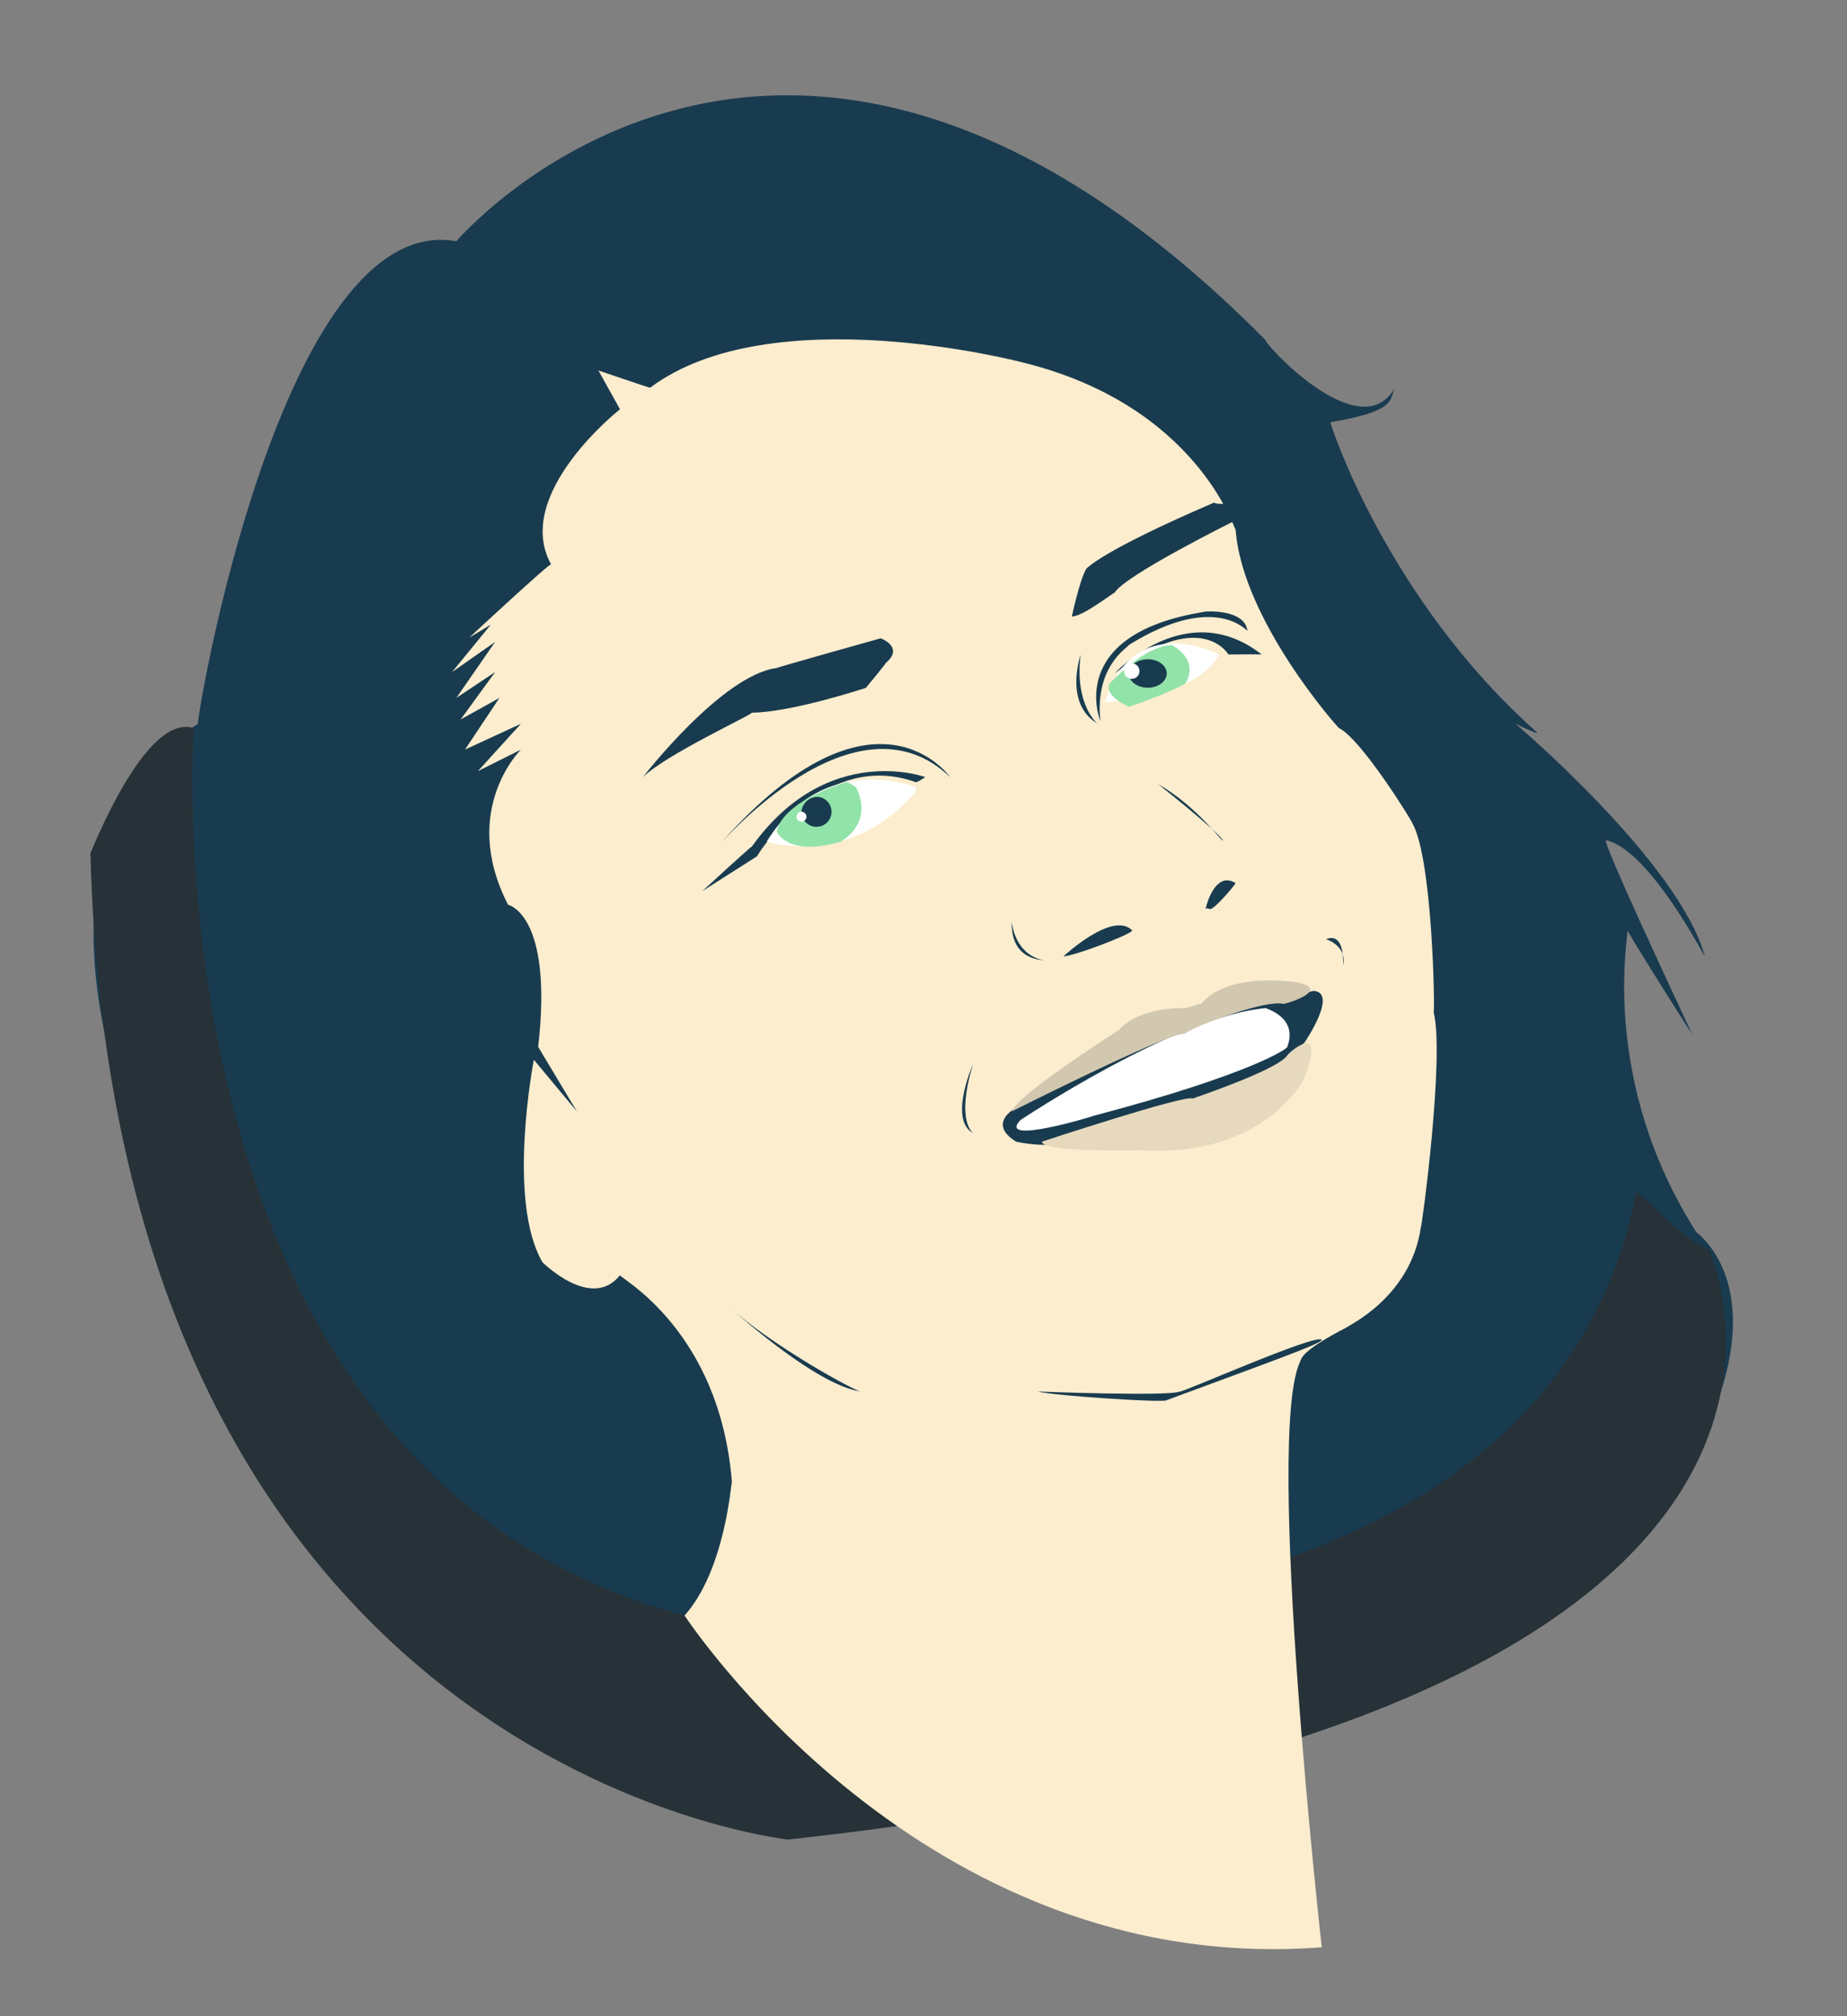
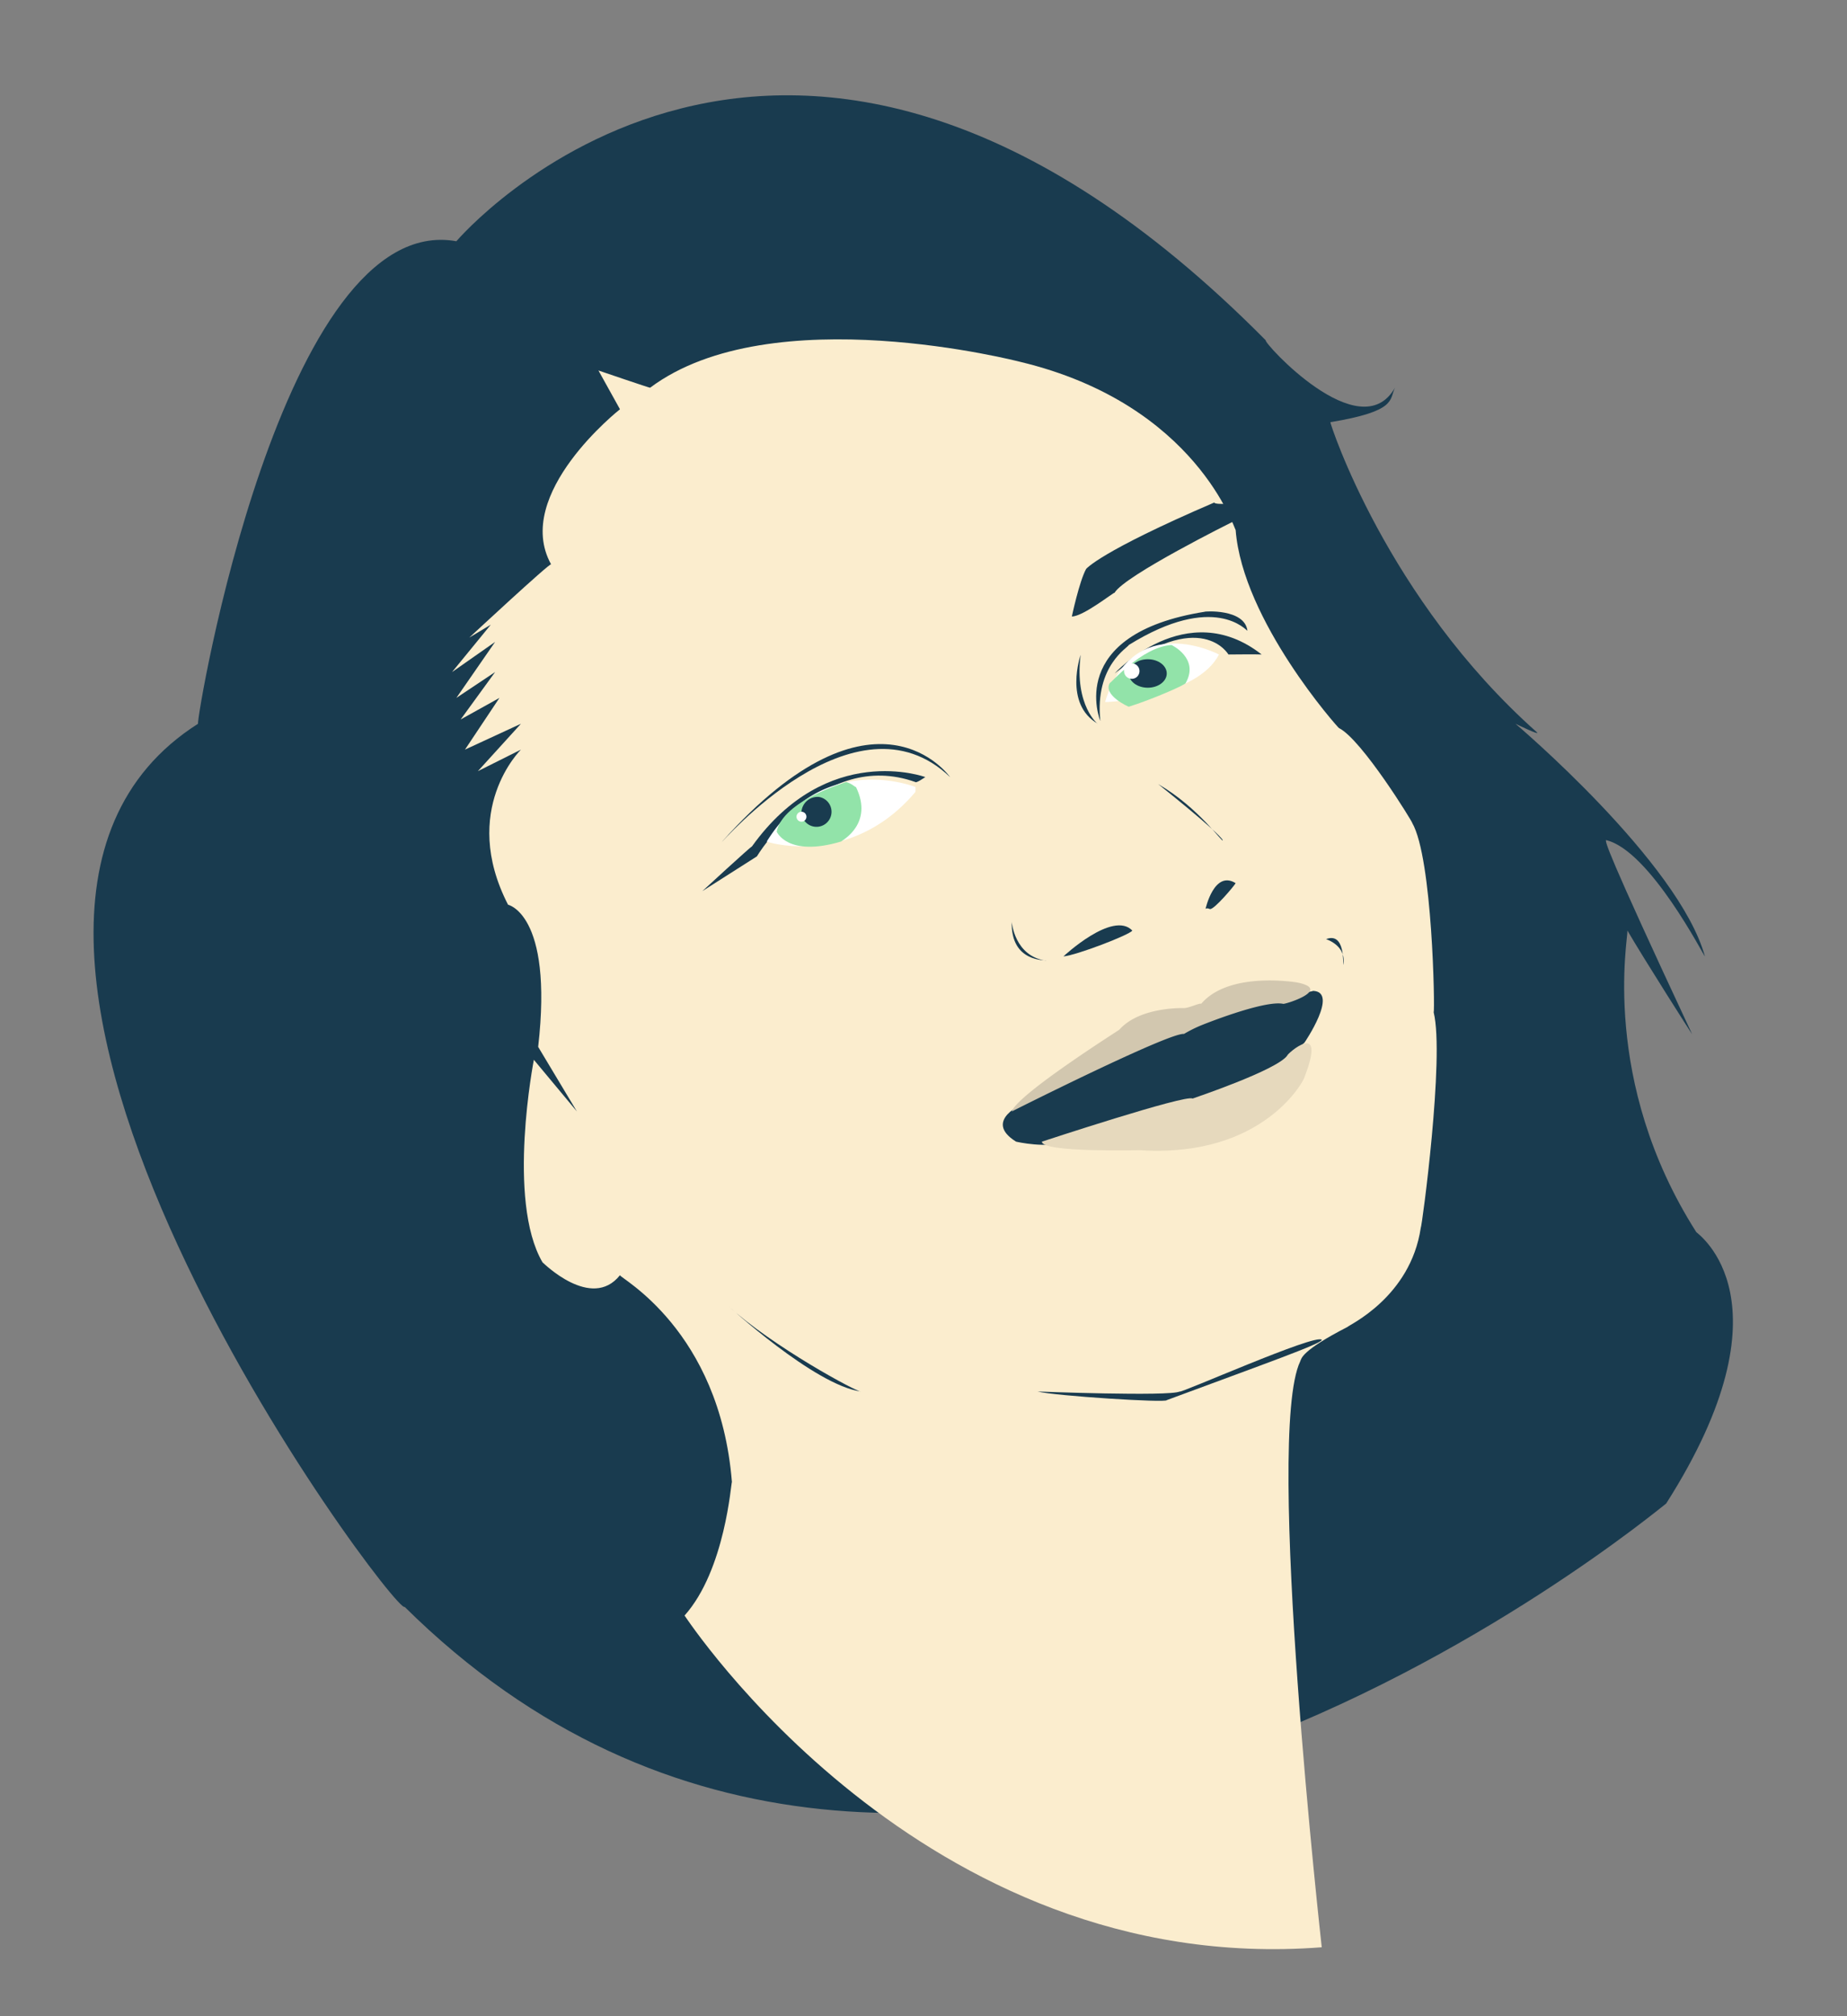
<svg xmlns="http://www.w3.org/2000/svg" width="429" height="468" viewBox="0 0 429 468">
  <rect x="0" y="0" width="429" height="468" fill="#808080" stroke="none" />
  <defs>
    <style> .cls-1 { fill: #193b4f; } .cls-1, .cls-2, .cls-3, .cls-4, .cls-5, .cls-7, .cls-8 { fill-rule: evenodd; } .cls-2 { fill: #263238; } .cls-3 { fill: #fbedce; } .cls-4, .cls-6 { fill: #fff; } .cls-5 { fill: #92e3a9; } .cls-7 { fill: #d2c7af; } .cls-8 { fill: #e6d9bd; } </style>
  </defs>
  <path id="Фигура_26" data-name="Фигура 26" class="cls-1" d="M106,56s76.253-89.8,188,23c-0.79.26,21.9,25.275,30,11-1.33,2.811.45,5.434-15,8-0.07.294,13.066,40.993,48,72,0.79,0.821-5-2-5-2s37.955,32.1,44,54c-0.142.133-12.808-24.688-23-27,0.05,0.76-.5,1.16,20,45,0.278,0.568-11.371-17.739-15-24,0.191,1.671-6.387,34.912,16,70,0.351,0.42,22.95,16.008-7,63-1.513,1.008-171.848,143.8-293,24-1.959,2.42-122.478-157.7-48-205C45.453,167.286,65.409,48.68,106,56Z" />
-   <path id="Фигура_27" data-name="Фигура 27" class="cls-2" d="M45,169S32.992,341.466,159,375c1.057-.362,196.99,23.793,221-98,0.8-1.076,10.585,11.02,17,13-0.725-.4,52.3,107.893-214,137,0.857-.032-156.47-15.539-162-229C21.42,197.428,33.695,165.432,45,169Z" />
  <path id="Фигура_24" data-name="Фигура 24" class="cls-3" d="M307,452s-13.293-118.744-5-136c0.288-.631.16-2.438,11-8,0.064-.328,14.6-6.8,17-23,0.252-.055,5.568-39.661,3-50,0.3-.471-0.255-35.857-5-44,0.279,0.11-11.672-19.35-17-22-0.125.042-22.4-24.94-24-46-0.166.29-8.869-29.13-50-39-0.044,0-57.846-15.09-86,6,0.015,0.1-12-4-12-4l5,9s-25.02,19.668-16,36c-0.13-.533-19,17-19,17l5-3-9,11,10-7-9,13,9-6-8,11,9-5-8,12,13-6-10,11,10-5s-14.305,13.983-3,36c-0.357-.051,10.589,1.641,7,33,0.179,0.32,9,15,9,15l-10-12s-6.389,32.622,2,47c0.026-.01,11.344,11.364,18,3-0.162.607,23.15,12.6,26,48-0.2.056-1.52,20.389-11,31C159.354,375.4,213.95,459.187,307,452Z" />
  <path id="Фигура_1" data-name="Фигура 1" class="cls-1" d="M255.57,167.349S247.187,147.2,279.817,142c-0.2-.091,9.276-0.782,9.919,4.408-0.165.077-7.574-9.073-27.553,3.307C262.12,150.253,254.225,154.43,255.57,167.349Z" />
  <path id="Фигура_2" data-name="Фигура 2" class="cls-1" d="M258.877,156.327s16.626-18.127,34.165-4.408c-0.922-.071-7.715,0-7.715,0S278.9,140.758,258.877,156.327Z" />
  <path id="Фигура_3" data-name="Фигура 3" class="cls-1" d="M248.958,143.1s1.709-8.1,3.306-11.021c0.041-.028,2.976-3.918,29.757-15.43,0.312,0.722,6.613,0,6.613,0l-2.2,4.409s-25.207,12.506-27.553,16.532C258.755,137.391,251.627,143.1,248.958,143.1Z" />
-   <path id="Фигура_4" data-name="Фигура 4" class="cls-1" d="M149.33,180.377s18.321-23.688,31.067-25.315c-0.49,0,24.164-6.9,24.164-6.9s5.591,2.049,1.151,5.754c0.2-.012-4.6,5.753-4.6,5.753s-17.1,5.66-26.465,5.753C174.1,166.208,154.9,175.036,149.33,180.377Z" />
  <path id="Фигура_5" data-name="Фигура 5" class="cls-1" d="M220.67,180.377s-17.315-24.851-52.93,14.958C167.175,196.253,198.584,159.251,220.67,180.377Z" />
  <path id="Фигура_6" data-name="Фигура 6" class="cls-1" d="M214.917,180.377s-22.721-8.386-40.273,16.109c-0.267.007-11.506,10.356-11.506,10.356l12.657-8.055s15.043-25.024,36.821-17.26C212.788,181.849,214.917,180.377,214.917,180.377Z" />
  <path id="Фигура_8" data-name="Фигура 8" class="cls-4" d="M212.616,182.678s-21.348-8.583-34.52,12.657c-0.073.123,19.538,6.225,34.52-11.506A5.773,5.773,0,0,0,212.616,182.678Z" />
  <path id="Фигура_7" data-name="Фигура 7" class="cls-5" d="M180.4,193.034s2.479,6.018,14.959,2.3c0.171-.216,7.636-4.094,3.452-12.657-0.119.132-.983-0.853-2.3-1.151C196.543,181.568,181.865,185.806,180.4,193.034Z" />
  <path id="Фигура_9" data-name="Фигура 9" class="cls-4" d="M283.123,151.919s-19.835-10.482-26.45,11.021C257.028,163.1,278.113,161.831,283.123,151.919Z" />
  <path id="Фигура_10" data-name="Фигура 10" class="cls-5" d="M272.1,149.715s6.547,3.055,3.306,8.817c0.027,0.424-8.179,3.952-13.225,5.51-0.036.034-6.058-2.667-4.408-5.51C257.791,158.847,265.131,150.15,272.1,149.715Z" />
  <path id="Эллипс_3" data-name="Эллипс 3" class="cls-1" d="M266.592,153.021c2.434,0,4.408,1.48,4.408,3.306s-1.974,3.307-4.408,3.307-4.409-1.48-4.409-3.307S264.157,153.021,266.592,153.021Z" />
  <path id="Эллипс_4" data-name="Эллипс 4" class="cls-4" d="M262.183,154.123a1.792,1.792,0,1,1-1.1,1.653A1.464,1.464,0,0,1,262.183,154.123Z" />
  <path id="Эллипс_1" data-name="Эллипс 1" class="cls-1" d="M190.178,184.979a3.493,3.493,0,1,1-4.027,3.452A3.773,3.773,0,0,1,190.178,184.979Z" />
  <circle id="Эллипс_2" data-name="Эллипс 2" class="cls-6" cx="186.156" cy="189.578" r="1.156" />
  <path id="Фигура_11" data-name="Фигура 11" class="cls-1" d="M251,152s-4,11.419,4,16C255.183,168.3,249.487,163.849,251,152Z" />
  <path id="Фигура_12" data-name="Фигура 12" class="cls-1" d="M269,182s13.817,10.965,15,13C284.174,196.027,278.58,187.546,269,182Z" />
  <path id="Фигура_13" data-name="Фигура 13" class="cls-1" d="M247,222s11.464-10.733,16-6C262.494,216.951,250.025,221.748,247,222Z" />
  <path id="Фигура_14" data-name="Фигура 14" class="cls-1" d="M235,214s0.607,7.99,8,9C243.082,222.749,234.748,223.58,235,214Z" />
  <path id="Фигура_15" data-name="Фигура 15" class="cls-1" d="M280,211s2.01-9.128,7-6c-0.305.607-5.141,6.351-6,6S280,211,280,211Z" />
-   <path id="Фигура_16" data-name="Фигура 16" class="cls-1" d="M226,247s-5.737,12.889,0,16C225.939,262.833,221.966,260.361,226,247Z" />
  <path id="Фигура_17" data-name="Фигура 17" class="cls-1" d="M308,218s4.851,1.452,4,6C311.906,224.01,312.538,216.235,308,218Z" />
  <path id="Фигура_20" data-name="Фигура 20" class="cls-1" d="M261,244l-23,12s-9.944,4.061-2,9c0.243,0.056,7.039,1.635,12,0-0.111-.32,27-7,27-7l17-6,11-10s8.018-11.741,2-12c-0.195.305-19,3-19,3Z" />
-   <path id="Фигура_21" data-name="Фигура 21" class="cls-4" d="M237,260s36.215-24.193,57-26c0.2,0.192,7.561,2.165,5,9,0.261,0.249-7.935,6.229-45,16C254.217,259.009,231.355,266,237,260Z" />
  <path id="Фигура_18" data-name="Фигура 18" class="cls-7" d="M275,234s-10.215-.393-15,5c-0.089.133-23.613,14.95-25,19,0.116-.082,36.68-18.448,40-18a31.043,31.043,0,0,1,4-2s14.449-5.874,19-5c0.043,0.31,11.968-3.36,3-5,0.048,0.051-15.5-2.636-22,5C278.7,232.747,276.127,234,275,234Z" />
  <path id="Фигура_19" data-name="Фигура 19" class="cls-8" d="M242,265s33.493-11.039,35-10c0.192-.088,19.576-6.575,22-10-0.206-.231,9.333-8.741,4,5,0.115,0.4-9.243,18.757-38,17C265.171,266.934,242,267.63,242,265Z" />
  <path id="Фигура_22" data-name="Фигура 22" class="cls-1" d="M241,323s30.6,1.175,33,0c-0.164.621,31.786-13.588,33-12,0.188,0.819-13.438,5.63-36,14C271.014,325.673,245.105,324.026,241,323Z" />
  <path id="Фигура_23" data-name="Фигура 23" class="cls-1" d="M169,303s20.274,18.61,31,20C199.438,323.364,179.262,312.493,169,303Z" />
</svg>